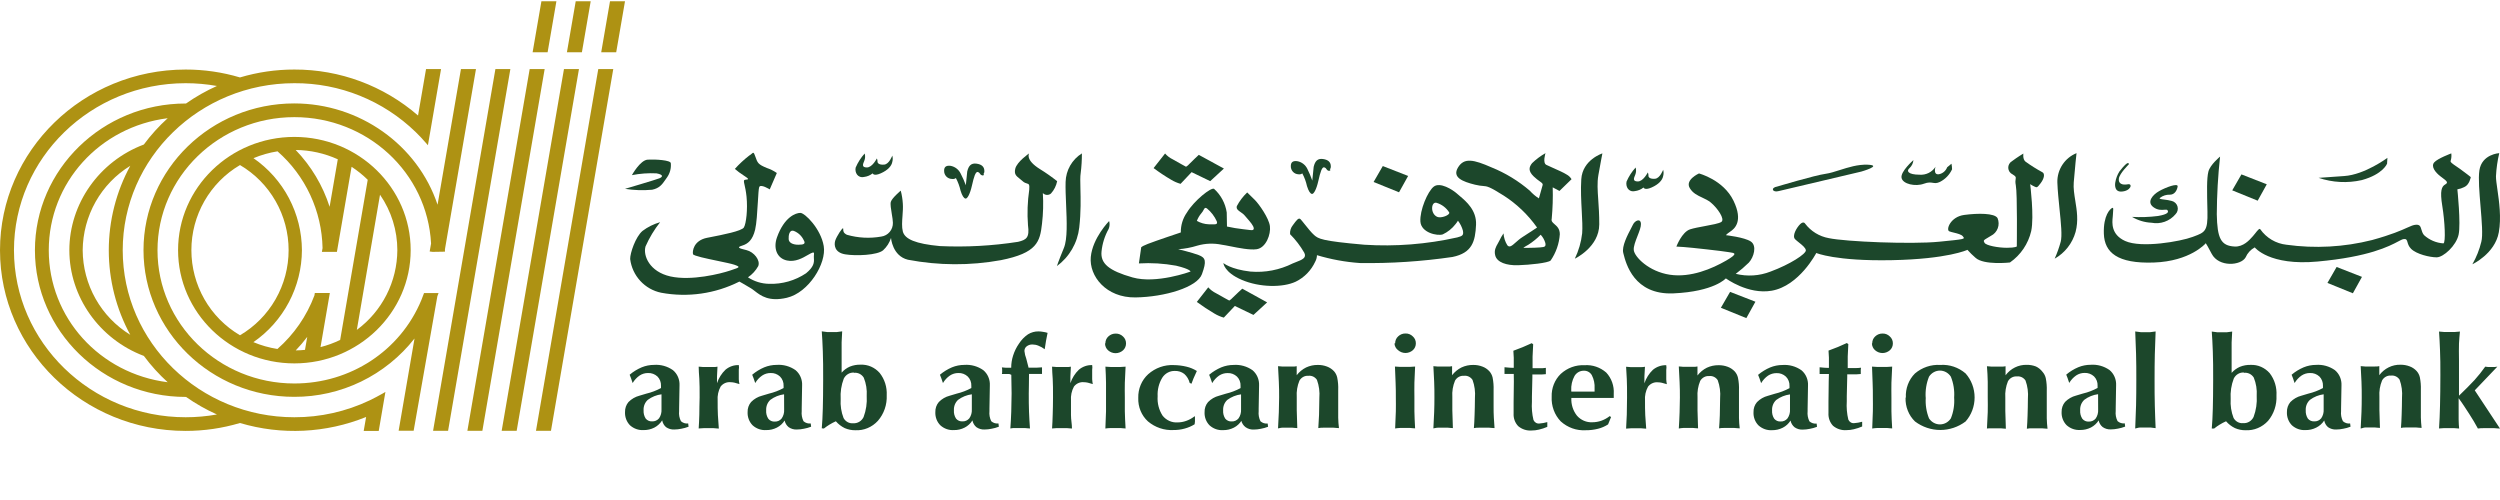
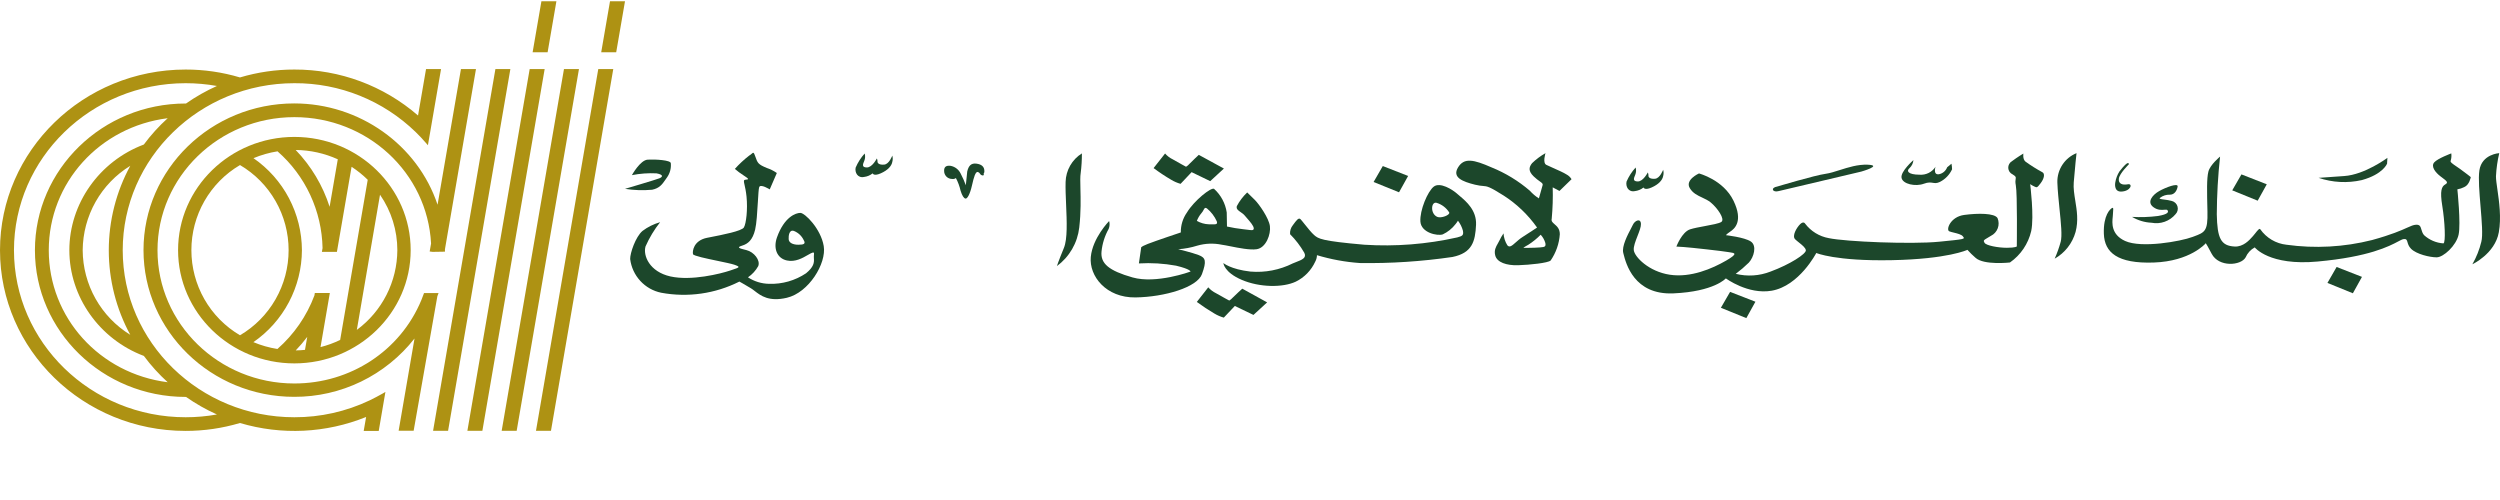
<svg xmlns="http://www.w3.org/2000/svg" width="240" height="48" viewBox="0 0 240 48" fill="none">
  <path fill-rule="evenodd" clip-rule="evenodd" d="M74.591 22.784C75.292 20.821 76.398 20.437 76.832 20.437C77.271 20.437 78.802 21.963 79.079 23.624C79.356 25.285 77.643 28.092 75.54 28.586C73.819 28.991 73.037 28.387 72.459 27.941C72.331 27.841 72.212 27.75 72.096 27.679C71.457 27.291 70.98 27.031 70.98 27.031C68.66 28.201 66.024 28.576 63.472 28.102C62.702 27.944 62.001 27.547 61.467 26.966C60.933 26.386 60.593 25.652 60.496 24.867C60.482 24.305 61.016 22.731 61.679 22.17C62.187 21.787 62.761 21.502 63.372 21.33C62.808 22.043 62.337 22.825 61.97 23.658C61.717 24.531 62.347 26.086 64.355 26.537C66.363 26.988 69.182 26.278 70.078 25.976C70.152 25.951 70.221 25.928 70.285 25.906C71.001 25.668 71.115 25.63 70.498 25.414C70.24 25.324 69.604 25.192 68.915 25.048C67.813 24.819 66.574 24.561 66.53 24.401C66.458 24.142 66.563 23.087 67.889 22.827L68.083 22.79C69.4 22.533 71.205 22.181 71.414 21.834C71.633 21.469 71.791 20.101 71.667 18.873C71.615 18.362 71.534 18.004 71.478 17.757C71.399 17.409 71.37 17.281 71.543 17.256C71.576 17.25 71.609 17.247 71.639 17.243C71.871 17.216 71.953 17.206 71.362 16.823C71.075 16.641 70.803 16.437 70.546 16.214C70.964 15.75 71.422 15.324 71.915 14.942C72.027 14.88 72.106 14.81 72.167 14.756C72.319 14.622 72.358 14.587 72.511 15.029C72.726 15.648 72.778 15.782 73.622 16.128C73.961 16.242 74.282 16.403 74.576 16.608L73.894 18.182C73.894 18.182 73.007 17.62 72.883 17.966C72.83 18.114 72.795 18.702 72.754 19.404C72.698 20.341 72.631 21.482 72.492 22.05C72.249 23.043 71.81 23.408 71.242 23.581C70.675 23.754 70.956 23.84 71.667 24.013C72.377 24.186 73.016 24.982 72.792 25.544C72.552 25.977 72.214 26.346 71.805 26.623C72.409 27.02 73.112 27.236 73.832 27.247C75.091 27.291 76.332 26.937 77.381 26.235C78.106 25.635 78.173 25.232 78.134 24.795C78.123 24.668 78.132 24.556 78.139 24.467C78.156 24.25 78.163 24.166 77.848 24.315C77.762 24.356 77.659 24.416 77.543 24.483C77.062 24.763 76.343 25.18 75.544 25.006C74.552 24.79 74.228 23.797 74.591 22.784ZM75.711 22.957C75.731 23.302 76.107 23.494 76.641 23.494C77.171 23.494 77.371 23.408 77.152 23.043C76.964 22.651 76.638 22.343 76.236 22.179C75.769 21.997 75.692 22.611 75.711 22.957Z" fill="#1C472B" />
  <path d="M199.08 17.505C199.19 16.104 199.347 14.702 199.347 14.702C198.793 14.925 198.32 15.313 197.991 15.814C197.662 16.315 197.492 16.905 197.506 17.505C197.535 18.315 197.628 19.217 197.715 20.071C197.854 21.424 197.98 22.657 197.826 23.216C197.675 23.769 197.482 24.31 197.248 24.833C198.229 24.279 198.951 23.355 199.256 22.266C199.539 21.196 199.379 20.203 199.229 19.276C199.129 18.657 199.034 18.067 199.08 17.505Z" fill="#1C472B" />
  <path d="M114.394 16.526L113.335 17.649C113.02 17.56 112.719 17.429 112.438 17.26C111.853 16.918 111.288 16.543 110.745 16.137L111.847 14.736C112.052 14.972 112.304 15.163 112.586 15.297C113.182 15.643 113.86 16.008 113.86 16.008C113.985 15.935 114.096 15.841 114.189 15.729C114.389 15.513 115.085 14.866 115.085 14.866L117.494 16.18L116.182 17.39L114.394 16.526Z" fill="#1C472B" />
  <path d="M91.394 17.179C91.459 17.191 91.525 17.189 91.589 17.175C91.653 17.16 91.713 17.132 91.766 17.092C91.969 17.475 92.12 17.884 92.215 18.306C92.362 18.786 92.529 19.041 92.692 19.065C92.854 19.089 93.111 18.676 93.307 17.812C93.502 16.948 93.65 16.478 93.865 16.507C93.91 16.519 93.952 16.54 93.989 16.569C94.026 16.598 94.057 16.634 94.08 16.675C94.102 16.716 94.133 16.752 94.17 16.781C94.207 16.809 94.249 16.831 94.294 16.843C94.406 16.843 94.458 16.819 94.452 16.771V16.723H94.399C94.471 16.637 94.507 16.527 94.499 16.416C94.499 16.012 94.242 15.777 93.741 15.71C93.24 15.643 92.987 15.897 92.854 16.464C92.854 16.497 92.811 16.944 92.72 17.783C92.579 17.396 92.412 17.019 92.219 16.655C92.128 16.467 91.994 16.302 91.829 16.175C91.663 16.047 91.47 15.961 91.265 15.921C90.836 15.864 90.626 16.017 90.636 16.401C90.634 16.503 90.652 16.603 90.689 16.698C90.727 16.792 90.782 16.878 90.853 16.95C90.924 17.023 91.008 17.08 91.101 17.119C91.194 17.159 91.293 17.179 91.394 17.179Z" fill="#1C472B" />
  <path d="M217.61 17.692L215.178 16.742L214.295 18.273L216.737 19.266L217.61 17.692Z" fill="#1C472B" />
  <path d="M63.305 17.116C62.995 17.246 60 18.129 60 18.129C60.861 18.264 61.736 18.293 62.604 18.215C63.313 18.069 63.574 17.691 63.871 17.263C63.923 17.186 63.977 17.108 64.035 17.03C64.314 16.636 64.443 16.154 64.398 15.672C64.398 15.369 62.9 15.283 62.18 15.326C61.459 15.369 60.663 16.814 60.663 16.814C61.439 16.661 62.23 16.603 63.019 16.641C63.73 16.771 63.62 16.987 63.305 17.116Z" fill="#1C472B" />
  <path d="M204.265 17.692C204.78 17.591 204.57 18.369 203.616 18.393C202.886 18.393 203.067 17.515 203.067 17.515C203.128 17.141 203.262 16.783 203.463 16.464C204.436 15.206 204.365 15.782 204.365 15.782C204.365 15.782 203.482 16.641 203.411 17.14C203.339 17.639 203.749 17.793 204.265 17.692Z" fill="#1C472B" />
  <path d="M226.735 17.289C228.776 16.727 229.158 15.715 229.158 15.715L229.191 15.153C229.191 15.153 227.021 16.771 225.041 16.9C223.062 17.03 222.585 17.073 222.585 17.073C223.923 17.526 225.358 17.601 226.735 17.289Z" fill="#1C472B" />
  <path d="M178.68 16.473L170.772 18.34C170.152 18.522 169.942 18.014 170.614 17.908C170.614 17.908 174.211 16.828 175.265 16.684C175.659 16.631 176.113 16.486 176.604 16.33C177.429 16.068 178.36 15.772 179.295 15.811C180.788 15.873 178.68 16.473 178.68 16.473Z" fill="#1C472B" />
-   <path d="M124.649 16.732C124.713 16.744 124.78 16.743 124.844 16.728C124.908 16.713 124.968 16.685 125.021 16.646C125.226 17.027 125.377 17.436 125.469 17.86C125.617 18.34 125.784 18.594 125.946 18.618C126.108 18.642 126.366 18.23 126.561 17.366C126.757 16.502 126.905 16.027 127.119 16.06C127.165 16.072 127.207 16.093 127.244 16.121C127.281 16.15 127.312 16.187 127.334 16.228C127.357 16.27 127.387 16.305 127.424 16.334C127.461 16.363 127.503 16.384 127.549 16.396C127.658 16.396 127.711 16.396 127.711 16.324V16.276H127.658C127.731 16.19 127.767 16.078 127.758 15.964C127.758 15.566 127.501 15.331 127 15.264C126.499 15.197 126.246 15.451 126.113 16.017C126.113 16.046 126.07 16.497 125.979 17.337C125.845 16.95 125.685 16.571 125.502 16.204C125.411 16.017 125.277 15.853 125.111 15.726C124.946 15.599 124.753 15.513 124.548 15.475C124.119 15.413 123.914 15.571 123.919 15.955C123.915 16.155 123.989 16.348 124.126 16.494C124.262 16.639 124.45 16.725 124.649 16.732Z" fill="#1C472B" />
  <path d="M185.55 17.55C185.342 17.517 185.112 17.481 184.699 17.635C183.888 17.937 182.667 17.678 182.548 17.073C182.429 16.468 183.688 15.369 183.688 15.369C183.664 15.656 183.537 15.924 183.33 16.123C182.982 16.401 183.154 16.771 184.284 16.771C184.582 16.794 184.88 16.736 185.148 16.604C185.415 16.471 185.643 16.268 185.806 16.017C185.806 16.017 185.553 16.814 186.14 16.727C186.316 16.692 186.481 16.613 186.619 16.496C186.756 16.38 186.862 16.23 186.927 16.06L187.342 15.715C187.377 15.892 187.396 16.072 187.399 16.252C187.158 16.776 186.748 17.202 186.235 17.462C185.931 17.61 185.75 17.582 185.55 17.55Z" fill="#1C472B" />
  <path d="M156.954 18.345C157.256 18.309 157.541 18.189 157.779 17.999C157.779 17.999 157.865 18.302 158.552 17.999C159.239 17.697 159.596 17.289 159.663 16.9C159.717 16.702 159.717 16.494 159.663 16.296C159.663 16.296 159.363 17.116 158.89 17.16C158.418 17.203 158.237 17.03 158.251 16.857C158.259 16.753 158.238 16.648 158.189 16.555C158.189 16.555 157.755 17.419 157.235 17.419C156.715 17.419 156.839 17.116 156.987 16.771C157.075 16.55 157.086 16.307 157.021 16.08C156.657 16.479 156.362 16.936 156.148 17.433C156.048 17.913 156.329 18.474 156.954 18.345Z" fill="#1C472B" />
  <path d="M132.748 15.941L135.18 16.891L134.307 18.46L131.865 17.471L132.748 15.941Z" fill="#1C472B" />
  <path d="M208.848 20.567C208.943 20.473 209.01 20.355 209.045 20.225C209.079 20.096 209.079 19.96 209.044 19.831C209.009 19.701 208.941 19.584 208.846 19.49C208.751 19.396 208.634 19.328 208.505 19.295C208.269 19.223 207.994 19.189 207.77 19.16C207.455 19.121 207.238 19.094 207.36 18.993C207.633 18.782 207.971 18.675 208.314 18.69C208.748 18.69 208.987 18.302 209.053 17.913C209.12 17.524 207.89 17.999 207.279 18.345C206.669 18.69 206.058 19.381 206.712 19.876C207.125 20.189 207.509 20.157 207.768 20.136C207.918 20.124 208.027 20.115 208.076 20.178C208.209 20.351 208.152 20.567 207.169 20.735C206.342 20.84 205.507 20.869 204.675 20.821C205.245 21.16 205.888 21.353 206.549 21.383C206.97 21.464 207.405 21.432 207.809 21.288C208.213 21.145 208.572 20.896 208.848 20.567Z" fill="#1C472B" />
  <path d="M83.777 16.641C83.539 16.831 83.254 16.951 82.952 16.987C82.332 17.116 82.046 16.555 82.141 16.094C82.353 15.596 82.646 15.137 83.009 14.736C83.075 14.964 83.063 15.207 82.976 15.427C82.828 15.773 82.704 16.075 83.224 16.075C83.744 16.075 84.178 15.211 84.178 15.211C84.226 15.304 84.248 15.409 84.24 15.513C84.24 15.672 84.411 15.845 84.888 15.801C85.365 15.758 85.661 14.937 85.661 14.937C85.715 15.135 85.715 15.344 85.661 15.542C85.594 15.931 85.237 16.339 84.55 16.641C83.863 16.944 83.777 16.641 83.777 16.641Z" fill="#1C472B" />
  <path d="M196.07 16.536C195.507 16.23 194.964 15.888 194.444 15.513C194.158 15.278 194.244 14.741 194.244 14.741C194.244 14.741 193.662 15.086 193.156 15.47C193.041 15.534 192.946 15.629 192.882 15.745C192.817 15.86 192.786 15.992 192.792 16.124C192.798 16.256 192.841 16.384 192.915 16.493C192.99 16.602 193.093 16.689 193.213 16.742C193.541 16.947 193.532 17 193.504 17.175C193.484 17.295 193.454 17.473 193.519 17.798C193.676 18.594 193.614 23.658 193.614 23.658C193.614 23.658 193.495 23.787 192.66 23.787C191.825 23.787 190.661 23.571 190.514 23.307C190.387 23.082 190.407 23.07 190.859 22.802C190.936 22.756 191.025 22.703 191.129 22.64C191.432 22.492 191.666 22.233 191.784 21.916C191.903 21.599 191.895 21.248 191.763 20.936C191.477 20.456 189.903 20.456 188.563 20.634C187.222 20.812 186.793 22.074 187.132 22.208C187.243 22.252 187.401 22.291 187.569 22.332C187.913 22.416 188.303 22.511 188.434 22.688L188.442 22.698L188.448 22.707L188.462 22.725C188.637 22.952 188.643 22.96 186.145 23.206C183.516 23.466 177.182 23.206 175.565 22.861C174.657 22.699 173.843 22.198 173.285 21.46C173.285 21.46 173.138 21.2 172.808 21.527C172.479 21.853 172.012 22.645 172.331 22.966C172.433 23.068 172.568 23.177 172.708 23.288C173.011 23.53 173.332 23.786 173.362 24.022C173.405 24.368 171.84 25.381 169.97 26.072C168.906 26.488 167.74 26.563 166.632 26.288C167.075 25.957 167.496 25.596 167.891 25.208C168.368 24.689 168.687 23.59 168.077 23.183C167.466 22.774 165.692 22.578 165.692 22.578C165.692 22.578 165.721 22.491 166.107 22.232C166.493 21.973 167.39 21.272 166.412 19.262C165.434 17.251 163.102 16.651 163.102 16.651C163.102 16.651 161.747 17.256 162.215 18.052C162.504 18.544 162.961 18.758 163.419 18.971C163.702 19.104 163.985 19.236 164.228 19.434C164.862 19.953 165.63 21.047 165.248 21.306C165.033 21.452 164.358 21.577 163.669 21.704C163.136 21.803 162.594 21.903 162.248 22.016C161.457 22.275 160.932 23.672 160.932 23.672L161.638 23.715C162.301 23.758 165.387 24.104 165.888 24.195C165.952 24.207 166.019 24.216 166.083 24.225C166.526 24.288 166.884 24.338 165.711 25.016C164.366 25.793 162.315 26.676 160.302 26.374C158.289 26.072 156.925 24.67 156.844 24.022C156.801 23.677 157.005 23.156 157.202 22.653C157.375 22.211 157.542 21.783 157.531 21.503C157.507 20.903 156.935 21.176 156.754 21.584C156.719 21.662 156.657 21.779 156.581 21.924C156.256 22.541 155.671 23.652 155.833 24.282L155.839 24.304L155.854 24.365C156.082 25.269 156.853 28.331 160.65 28.164C164.576 27.991 165.682 26.724 165.682 26.724C165.682 26.724 167.805 28.298 170.071 27.91C172.727 27.454 174.363 24.286 174.363 24.286C174.363 24.286 176.19 25.083 181.604 24.977C187.017 24.872 188.873 23.984 188.873 23.984C189.115 24.256 189.374 24.511 189.65 24.747C190.447 25.481 192.956 25.198 192.956 25.198C193.985 24.481 194.712 23.406 194.997 22.179C195.293 20.788 194.897 17.678 194.897 17.678C195.018 17.761 195.145 17.833 195.279 17.894L195.299 17.904C195.546 18.024 195.56 18.031 195.899 17.591C196.247 17.14 196.328 16.665 196.07 16.536Z" fill="#1C472B" />
  <path d="M167.648 30.54L165.205 29.546L166.088 28.02L168.52 28.965L167.648 30.54Z" fill="#1C472B" />
  <path d="M239.613 16.924C239.65 16.175 239.755 15.432 239.928 14.702C239.928 14.702 238.254 14.789 238.02 16.363C237.906 17.127 238.021 18.49 238.133 19.824C238.252 21.239 238.368 22.621 238.206 23.216C238.023 23.972 237.734 24.697 237.347 25.371C237.347 25.371 239.513 24.358 239.885 22.309C240.14 20.906 239.916 19.345 239.751 18.195C239.675 17.666 239.611 17.224 239.613 16.924Z" fill="#1C472B" />
-   <path d="M151.803 17.207C151.922 15.331 153.83 14.726 153.83 14.726C153.83 14.726 153.658 15.59 153.443 16.819C153.319 17.532 153.369 18.269 153.433 19.19C153.479 19.855 153.531 20.617 153.529 21.536C153.524 23.73 151.183 24.833 151.183 24.833C151.553 24.067 151.792 23.242 151.888 22.395C151.932 21.829 151.892 21.081 151.848 20.255C151.796 19.29 151.738 18.218 151.803 17.207Z" fill="#1C472B" />
  <path d="M235.268 15.417C235.336 15.194 235.355 14.958 235.325 14.726C235.325 14.726 234.018 15.206 233.684 15.59C233.35 15.974 233.78 16.55 234.309 16.948C234.349 16.978 234.387 17.007 234.424 17.034C234.874 17.371 235.074 17.52 234.748 17.702C234.395 17.898 234.218 18.302 234.462 19.789C234.705 21.277 234.8 23.278 234.571 23.365C233.876 23.32 233.217 23.039 232.702 22.568C232.556 22.385 232.499 22.191 232.45 22.023C232.371 21.753 232.312 21.551 231.929 21.575C231.682 21.59 231.462 21.689 231.089 21.857C230.525 22.111 229.611 22.523 227.722 23.043C225.035 23.723 222.243 23.876 219.499 23.494C218.999 23.44 218.516 23.279 218.083 23.023C217.65 22.766 217.276 22.42 216.985 22.007C216.91 21.882 216.707 22.141 216.51 22.392C216.434 22.488 216.36 22.583 216.294 22.654C216.273 22.677 216.25 22.703 216.224 22.732C215.947 23.044 215.358 23.707 214.534 23.667C213.193 23.605 212.855 22.87 212.812 20.567C212.821 18.718 212.926 16.871 213.127 15.033C213.127 15.033 212.173 15.811 212.006 16.473C211.839 17.136 211.868 18.35 211.915 20.312C211.961 22.195 211.66 22.308 210.621 22.695L210.53 22.729L210.484 22.746C209.335 23.178 205.576 23.845 204.012 23.134C202.646 22.514 202.763 21.382 202.822 20.821C202.83 20.739 202.837 20.669 202.838 20.615C202.841 20.496 202.85 20.386 202.858 20.292C202.878 20.047 202.889 19.905 202.762 19.967C202.586 20.053 201.908 20.653 201.97 22.443C202.032 24.233 203.263 25.323 206.764 25.203C210.265 25.083 211.739 23.37 211.739 23.37C211.739 23.37 211.629 23.048 212.321 24.363C213.012 25.678 215.13 25.505 215.578 24.709C215.755 24.298 216.064 23.96 216.456 23.749C216.456 23.749 217.844 25.539 222.494 25.107C227.439 24.656 229.374 23.632 230.232 23.177C230.462 23.056 230.614 22.975 230.727 22.957C231.023 22.909 231.06 23.039 231.12 23.253C231.169 23.425 231.234 23.652 231.461 23.883C231.972 24.401 233.264 24.704 233.918 24.704C234.571 24.704 235.797 23.581 236.026 22.525C236.255 21.469 235.907 18.177 235.907 18.177C236.136 18.139 236.358 18.066 236.565 17.961C237.075 17.745 237.195 17.001 237.195 17.001C237.195 17.001 236.718 16.612 236.174 16.224C236.049 16.134 235.928 16.053 235.817 15.978C235.444 15.726 235.183 15.55 235.268 15.417Z" fill="#1C472B" />
  <path d="M225.876 28.154L223.434 27.161L224.316 25.63L226.749 26.58L225.876 28.154Z" fill="#1C472B" />
  <path d="M102.298 17.462C102.279 18.094 102.312 18.859 102.346 19.646C102.415 21.249 102.487 22.944 102.136 23.797C101.611 25.069 101.463 25.544 101.463 25.544C102.056 25.108 102.553 24.554 102.923 23.915C103.292 23.277 103.526 22.568 103.609 21.834C103.777 20.349 103.745 19.077 103.721 18.113C103.705 17.456 103.692 16.943 103.748 16.603C103.827 15.98 103.865 15.354 103.862 14.726C103.396 15.016 103.01 15.418 102.736 15.895C102.463 16.373 102.313 16.911 102.298 17.462Z" fill="#1C472B" />
-   <path d="M98.797 14.726C98.797 14.726 98.382 15.331 99.841 16.238C100.412 16.59 100.962 16.977 101.487 17.395C101.399 17.834 101.195 18.242 100.895 18.575C100.785 18.671 100.641 18.719 100.496 18.711C100.35 18.703 100.213 18.639 100.113 18.532C100.175 19.516 100.148 20.504 100.032 21.483C99.837 23.211 99.565 24.286 96.078 24.977C93.127 25.511 90.104 25.496 87.159 24.934C85.661 24.569 85.537 22.842 85.537 22.842C85.393 23.297 85.131 23.706 84.779 24.027C84.221 24.502 82.174 24.589 81.135 24.416C80.095 24.243 80.061 23.49 80.181 23.101C80.3 22.712 80.91 21.762 80.944 21.935C80.951 21.97 80.952 22.008 80.953 22.047C80.957 22.197 80.961 22.368 81.302 22.539C82.373 22.847 83.5 22.906 84.597 22.712C84.915 22.669 85.205 22.51 85.412 22.264C85.619 22.019 85.728 21.705 85.718 21.383C85.718 21.179 85.666 20.866 85.613 20.542C85.536 20.081 85.456 19.599 85.518 19.381C85.623 19.012 86.472 18.302 86.472 18.302C86.579 18.712 86.646 19.131 86.672 19.554C86.698 19.933 86.669 20.335 86.64 20.728C86.6 21.271 86.561 21.797 86.672 22.223C86.863 22.957 87.893 23.408 90.23 23.624C92.739 23.739 95.252 23.602 97.733 23.216C98.525 23.024 98.854 22.827 98.687 21.618C98.601 20.484 98.641 19.345 98.806 18.22C98.852 17.69 98.769 17.667 98.584 17.613C98.476 17.581 98.332 17.54 98.158 17.38C98.058 17.289 97.962 17.213 97.875 17.144C97.55 16.886 97.342 16.721 97.466 16.195C97.624 15.528 98.797 14.726 98.797 14.726Z" fill="#1C472B" />
  <path fill-rule="evenodd" clip-rule="evenodd" d="M150.868 17.203C150.753 17.011 150.588 16.855 150.391 16.752C150.137 16.583 149.551 16.324 149.069 16.11C148.808 15.995 148.577 15.893 148.445 15.825C148.068 15.633 148.368 14.702 148.368 14.702C147.9 14.966 147.468 15.289 147.081 15.662C146.771 16.051 146.699 16.416 147.233 16.934C147.459 17.153 147.658 17.295 147.808 17.403C148.013 17.549 148.127 17.63 148.097 17.755C148.044 17.971 147.734 19.046 147.734 19.046C147.412 18.843 147.12 18.596 146.866 18.311C145.769 17.368 144.527 16.611 143.189 16.07C141.471 15.317 140.56 15.11 139.974 16.07C139.387 17.03 140.384 17.428 141.605 17.731C141.973 17.822 142.188 17.838 142.363 17.852C142.77 17.883 142.966 17.898 144.371 18.786C145.618 19.591 146.699 20.629 147.558 21.843C147.558 21.843 146.918 22.275 146.17 22.75C145.909 22.916 145.692 23.109 145.505 23.275C145.155 23.587 144.914 23.801 144.705 23.547C144.491 23.203 144.365 22.81 144.338 22.405C144.186 22.623 144.054 22.855 143.942 23.096C143.897 23.191 143.844 23.283 143.791 23.375C143.603 23.702 143.412 24.034 143.546 24.536C143.718 25.179 144.61 25.496 145.736 25.462C146.861 25.428 148.597 25.246 148.86 25.011C149.375 24.265 149.68 23.393 149.742 22.487C149.742 21.959 149.466 21.722 149.24 21.527C149.054 21.367 148.902 21.237 148.965 20.999C149.058 19.997 149.09 18.991 149.06 17.985L149.709 18.331L150.868 17.203ZM147.806 23.754C147.381 23.797 146.246 23.797 146.246 23.797C146.246 23.797 146.246 23.754 146.723 23.494C147.151 23.219 147.548 22.897 147.906 22.535C148.116 22.761 148.269 23.034 148.354 23.331C148.424 23.696 148.266 23.711 147.909 23.744C147.876 23.747 147.842 23.75 147.806 23.754Z" fill="#1C472B" />
  <path fill-rule="evenodd" clip-rule="evenodd" d="M115.076 24.488C115.753 24.747 115.839 25.069 115.386 26.321C114.933 27.574 111.832 28.51 109.009 28.553C106.185 28.596 104.544 26.503 104.716 24.67C104.888 22.837 106.476 21.22 106.476 21.22C106.549 21.468 106.533 21.734 106.433 21.973C106.056 22.643 105.822 23.385 105.746 24.152C105.637 25.294 106.443 25.985 108.723 26.633C111.003 27.281 114.289 26.072 114.289 26.072C114.289 26.072 114.327 25.846 112.901 25.505C111.724 25.291 110.527 25.218 109.333 25.289L109.548 23.802C109.548 23.802 109.419 23.715 110.196 23.413C110.974 23.11 113.359 22.314 113.359 22.314C113.346 21.627 113.553 20.953 113.95 20.394C114.642 19.252 116.273 17.956 116.55 18.129C117.204 18.719 117.634 19.52 117.766 20.394C117.79 21.364 117.79 21.747 117.79 21.747C118.31 21.862 118.835 21.948 119.364 22.007C119.525 22.018 119.673 22.04 119.803 22.059C120.15 22.109 120.368 22.14 120.361 21.92C120.353 21.679 120.008 21.285 119.707 20.94C119.631 20.853 119.557 20.769 119.493 20.692C119.376 20.552 119.23 20.452 119.096 20.36C118.861 20.199 118.664 20.064 118.734 19.789C118.993 19.299 119.33 18.855 119.731 18.474C119.731 18.474 120.094 18.82 120.48 19.209C120.866 19.598 121.806 20.922 121.911 21.704C122.016 22.487 121.539 23.797 120.633 23.926C119.989 24.018 118.925 23.806 118.115 23.643C117.783 23.577 117.494 23.52 117.294 23.494C116.514 23.332 115.708 23.361 114.942 23.581C114.346 23.768 113.729 23.884 113.106 23.926C113.106 23.926 114.399 24.229 115.076 24.488ZM115.539 20.161C115.488 20.255 115.426 20.371 115.324 20.48C115.142 20.696 114.999 20.941 114.899 21.205C115.244 21.402 115.629 21.514 116.025 21.532C116.123 21.532 116.214 21.534 116.296 21.536C116.705 21.546 116.915 21.552 116.812 21.248C116.595 20.764 116.268 20.336 115.858 20.001C115.682 19.894 115.628 19.995 115.539 20.161Z" fill="#1C472B" />
  <path d="M118.338 28.577C118.243 28.685 118.132 28.779 118.009 28.855C118.009 28.855 117.332 28.49 116.731 28.145C116.45 28.008 116.199 27.817 115.992 27.583L114.895 28.985C115.438 29.388 116.003 29.762 116.588 30.103C116.868 30.271 117.17 30.402 117.485 30.492L118.543 29.373L120.332 30.233L121.644 29.028L119.259 27.713C119.259 27.713 118.539 28.361 118.338 28.577Z" fill="#1C472B" />
  <path fill-rule="evenodd" clip-rule="evenodd" d="M137.646 17.913C138.238 17.462 139.416 18.167 139.94 18.647C140.002 18.702 140.074 18.763 140.153 18.83C140.755 19.338 141.768 20.193 141.7 21.584C141.624 23.159 141.343 24.282 139.435 24.67C136.49 25.101 133.515 25.296 130.539 25.251C129.145 25.153 127.767 24.9 126.428 24.497C126.424 24.716 126.366 24.93 126.261 25.121C125.876 25.959 125.216 26.637 124.391 27.041C123.151 27.622 120.923 27.602 119.211 26.868C117.499 26.134 117.442 25.251 117.442 25.251C117.442 25.251 118.138 25.856 120.046 26.072C121.447 26.189 122.852 25.916 124.11 25.285C124.208 25.244 124.306 25.206 124.399 25.169C125.002 24.935 125.456 24.758 125.216 24.272C124.84 23.618 124.379 23.016 123.847 22.482C123.82 22.17 123.916 21.859 124.114 21.618L124.12 21.61C124.46 21.145 124.664 20.865 124.844 21.037C124.911 21.101 125.051 21.277 125.222 21.492C125.517 21.863 125.904 22.349 126.161 22.568L126.165 22.572C126.568 22.915 126.821 23.131 130.983 23.494C133.969 23.684 136.967 23.448 139.888 22.794L139.925 22.783C140.356 22.662 140.529 22.613 140.441 22.146C140.345 21.798 140.183 21.472 139.964 21.186C139.896 21.3 139.82 21.41 139.735 21.512C139.409 21.936 138.987 22.275 138.505 22.501C137.985 22.674 136.43 22.347 136.358 21.272C136.287 20.197 137.055 18.364 137.646 17.913ZM137.904 19.468C137.374 19.338 137.288 20.524 137.98 20.821C138.333 20.98 139.225 20.648 139.125 20.394C138.843 19.947 138.409 19.618 137.904 19.468Z" fill="#1C472B" />
-   <path d="M234.147 41.133C234.19 40.502 234.223 39.766 234.242 38.925C234.261 38.084 234.276 37.117 234.276 36.026C234.276 35.109 234.276 34.313 234.242 33.647C234.209 32.981 234.195 32.375 234.147 31.829L234.625 31.87H235.676L236.154 31.829C236.115 32.18 236.087 32.566 236.063 32.986C236.039 33.407 236.063 33.947 236.063 34.614V37.988C236.639 37.434 237.136 36.934 237.554 36.486C237.92 36.079 238.263 35.649 238.581 35.199C238.676 35.217 238.771 35.228 238.868 35.234C238.966 35.234 239.071 35.234 239.183 35.234C239.283 35.24 239.384 35.24 239.484 35.234C239.572 35.229 239.66 35.217 239.747 35.199L237.577 37.473L240 41.143C239.809 41.143 239.627 41.108 239.451 41.103C239.274 41.098 239.111 41.103 238.944 41.103C238.777 41.103 238.619 41.103 238.442 41.103C238.266 41.103 238.079 41.103 237.878 41.138C237.63 40.677 237.353 40.206 237.042 39.731C236.732 39.255 236.402 38.729 236.029 38.229V38.855C236.029 39.442 236.029 39.913 236.029 40.267C236.029 40.622 236.058 40.913 236.077 41.138C235.905 41.138 235.733 41.103 235.571 41.098C235.408 41.093 235.255 41.098 235.093 41.098C234.93 41.098 234.797 41.098 234.639 41.098L234.147 41.133ZM63.566 40.357C63.38 40.652 63.123 40.89 62.821 41.048C62.498 41.212 62.143 41.294 61.784 41.288C61.309 41.317 60.841 41.152 60.479 40.827C60.319 40.664 60.194 40.467 60.112 40.25C60.029 40.032 59.992 39.799 60.002 39.566C59.99 39.209 60.11 38.861 60.336 38.594C60.628 38.299 60.989 38.09 61.382 37.988L62.051 37.788C62.539 37.673 63.011 37.493 63.456 37.252V37.042C63.463 36.876 63.437 36.71 63.379 36.556C63.32 36.401 63.231 36.261 63.117 36.146C62.867 35.915 62.542 35.795 62.209 35.81C61.923 35.808 61.643 35.891 61.401 36.051C61.132 36.238 60.903 36.484 60.733 36.772L60.575 36.301L60.446 35.975C60.795 35.679 61.185 35.44 61.602 35.264C61.98 35.109 62.382 35.029 62.787 35.029C63.427 34.982 64.064 35.158 64.598 35.53C64.809 35.704 64.977 35.928 65.087 36.184C65.198 36.441 65.248 36.721 65.234 37.002L65.195 39.225V39.465C65.158 39.801 65.22 40.14 65.372 40.437C65.467 40.521 65.578 40.584 65.697 40.621C65.816 40.658 65.942 40.669 66.065 40.652L66.103 40.963C65.879 41.05 65.647 41.116 65.41 41.158C65.184 41.206 64.953 41.231 64.722 41.233C64.447 41.245 64.174 41.167 63.943 41.008C63.749 40.844 63.617 40.613 63.571 40.357H63.566ZM63.504 37.853C63.031 37.913 62.579 38.095 62.19 38.384C62.053 38.507 61.946 38.661 61.875 38.835C61.805 39.009 61.773 39.197 61.784 39.385C61.766 39.669 61.838 39.95 61.989 40.187C62.065 40.277 62.159 40.348 62.265 40.394C62.371 40.44 62.486 40.46 62.601 40.452C62.726 40.459 62.852 40.436 62.968 40.385C63.084 40.334 63.187 40.256 63.27 40.157C63.441 39.908 63.523 39.605 63.504 39.3V37.853ZM67.073 41.133C67.102 40.727 67.121 40.277 67.135 39.786C67.15 39.295 67.135 38.749 67.164 38.159C67.164 37.417 67.164 36.822 67.135 36.376C67.107 35.93 67.073 35.535 67.073 35.199C67.207 35.199 67.35 35.229 67.503 35.234C67.656 35.239 67.814 35.234 67.981 35.234C68.148 35.234 68.311 35.234 68.459 35.234C68.607 35.234 68.75 35.234 68.879 35.199L68.832 36.151C68.832 36.401 68.832 36.611 68.832 36.787C68.997 36.29 69.278 35.844 69.649 35.49C70.01 35.189 70.463 35.032 70.924 35.049C70.951 35.196 70.951 35.347 70.924 35.495C70.924 35.645 70.924 35.795 70.924 35.945C70.924 36.096 70.924 36.251 70.924 36.411C70.924 36.571 70.958 36.717 70.987 36.872C70.829 36.818 70.67 36.773 70.509 36.736C70.386 36.708 70.261 36.693 70.136 36.691C69.956 36.672 69.775 36.7 69.608 36.773C69.441 36.845 69.294 36.96 69.18 37.107C68.958 37.516 68.858 37.985 68.894 38.454C68.894 38.955 68.894 39.395 68.918 39.846C68.941 40.297 68.97 40.732 69.008 41.143C68.832 41.143 68.664 41.108 68.502 41.103C68.339 41.098 68.186 41.103 68.024 41.103C67.862 41.103 67.723 41.103 67.546 41.103L67.073 41.133ZM75.33 40.357C75.147 40.654 74.889 40.893 74.584 41.048C74.263 41.212 73.91 41.295 73.552 41.288C73.077 41.319 72.609 41.154 72.248 40.827C72.088 40.664 71.963 40.467 71.88 40.25C71.798 40.032 71.76 39.799 71.77 39.566C71.757 39.209 71.877 38.86 72.105 38.594C72.395 38.297 72.757 38.088 73.151 37.988L73.82 37.788C74.308 37.672 74.78 37.492 75.225 37.252V37.042C75.232 36.875 75.206 36.709 75.146 36.554C75.087 36.4 74.996 36.26 74.881 36.146C74.633 35.915 74.309 35.794 73.978 35.81C73.692 35.807 73.412 35.891 73.17 36.051C72.899 36.236 72.671 36.483 72.501 36.772L72.339 36.301L72.21 35.975C72.56 35.68 72.949 35.441 73.366 35.264C73.745 35.109 74.149 35.029 74.556 35.029C75.196 34.982 75.832 35.158 76.367 35.53C76.578 35.704 76.745 35.928 76.856 36.184C76.967 36.441 77.017 36.721 77.002 37.002L76.964 39.225V39.465C76.929 39.8 76.989 40.138 77.136 40.437C77.231 40.521 77.342 40.583 77.461 40.62C77.58 40.657 77.705 40.668 77.829 40.652L77.867 40.963C77.643 41.051 77.411 41.117 77.174 41.158C76.948 41.207 76.717 41.232 76.486 41.233C76.212 41.245 75.941 41.167 75.712 41.008C75.512 40.846 75.373 40.616 75.32 40.357H75.33ZM75.272 37.853C74.798 37.914 74.345 38.096 73.954 38.384C73.819 38.508 73.713 38.663 73.643 38.836C73.573 39.01 73.543 39.197 73.552 39.385C73.529 39.676 73.603 39.967 73.763 40.206C73.838 40.297 73.932 40.369 74.038 40.415C74.145 40.461 74.26 40.48 74.374 40.472C74.499 40.479 74.624 40.456 74.739 40.405C74.854 40.354 74.957 40.276 75.038 40.176C75.211 39.929 75.296 39.626 75.277 39.32L75.272 37.853ZM81.991 35.77C81.79 35.755 81.589 35.802 81.413 35.906C81.237 36.009 81.094 36.164 81.001 36.351C80.763 36.974 80.662 37.645 80.705 38.314C80.664 38.934 80.758 39.556 80.982 40.131C81.073 40.298 81.208 40.434 81.371 40.523C81.534 40.612 81.717 40.65 81.9 40.632C82.104 40.647 82.308 40.599 82.486 40.494C82.664 40.389 82.809 40.232 82.903 40.041C83.145 39.397 83.248 38.704 83.204 38.013C83.244 37.412 83.148 36.81 82.922 36.256C82.822 36.094 82.681 35.965 82.515 35.883C82.349 35.8 82.164 35.769 81.981 35.79L81.991 35.77ZM78.89 41.118C78.937 40.577 78.971 39.941 78.99 39.215C79.009 38.489 79.023 37.568 79.023 36.466C79.023 35.365 79.023 34.463 78.99 33.717C78.957 32.971 78.937 32.35 78.89 31.809C79.105 31.845 79.291 31.865 79.439 31.88H80.314L80.849 31.809L80.796 32.861C80.796 33.176 80.796 33.477 80.796 33.772V35.775C81.015 35.523 81.284 35.325 81.585 35.194C81.914 35.062 82.264 34.999 82.617 35.009C82.958 34.994 83.299 35.056 83.615 35.193C83.931 35.33 84.215 35.537 84.447 35.8C84.922 36.398 85.165 37.161 85.125 37.938C85.145 38.387 85.081 38.836 84.935 39.259C84.789 39.682 84.564 40.07 84.275 40.402C83.998 40.704 83.662 40.941 83.29 41.097C82.918 41.252 82.519 41.323 82.12 41.303C81.767 41.309 81.418 41.239 81.092 41.098C80.77 40.941 80.481 40.718 80.242 40.442C80.03 40.536 79.824 40.645 79.625 40.767C79.441 40.879 79.264 41.002 79.095 41.138L78.89 41.118ZM93.353 40.357C93.17 40.654 92.912 40.893 92.608 41.048C92.287 41.212 91.933 41.295 91.576 41.288C91.1 41.319 90.632 41.154 90.271 40.827C90.11 40.665 89.984 40.468 89.902 40.251C89.82 40.033 89.783 39.8 89.793 39.566C89.78 39.209 89.9 38.86 90.128 38.594C90.418 38.297 90.78 38.088 91.174 37.988L91.843 37.788C92.331 37.672 92.803 37.492 93.248 37.252V37.042C93.256 36.875 93.229 36.709 93.169 36.554C93.11 36.4 93.02 36.26 92.904 36.146C92.656 35.915 92.332 35.794 92.001 35.81C91.715 35.807 91.435 35.891 91.193 36.051C90.922 36.236 90.694 36.483 90.524 36.772L90.362 36.301L90.233 35.975C90.583 35.68 90.973 35.441 91.389 35.264C91.768 35.109 92.172 35.029 92.579 35.029C93.219 34.982 93.856 35.158 94.39 35.53C94.601 35.704 94.769 35.928 94.879 36.184C94.99 36.441 95.04 36.721 95.025 37.002L94.987 39.225V39.465C94.952 39.8 95.012 40.138 95.159 40.437C95.254 40.521 95.365 40.583 95.484 40.62C95.603 40.657 95.729 40.668 95.852 40.652L95.89 40.963C95.666 41.051 95.434 41.117 95.198 41.158C94.971 41.207 94.741 41.232 94.509 41.233C94.235 41.245 93.964 41.167 93.735 41.008C93.538 40.845 93.403 40.614 93.353 40.357ZM93.296 37.853C92.821 37.914 92.368 38.096 91.977 38.384C91.842 38.508 91.736 38.663 91.666 38.836C91.597 39.01 91.566 39.197 91.576 39.385C91.555 39.669 91.628 39.952 91.781 40.187C91.856 40.277 91.949 40.348 92.055 40.394C92.16 40.44 92.274 40.46 92.388 40.452C92.514 40.46 92.639 40.438 92.755 40.386C92.871 40.335 92.975 40.256 93.057 40.157C93.23 39.909 93.314 39.606 93.296 39.3V37.853ZM98.767 35.294H99.555L100.033 35.264V35.9H98.786C98.786 36.777 98.762 37.373 98.762 37.758C98.762 38.379 98.762 38.975 98.786 39.536C98.81 40.096 98.838 40.627 98.877 41.133C98.705 41.133 98.537 41.098 98.399 41.093C98.26 41.088 98.093 41.093 97.95 41.093C97.806 41.093 97.644 41.093 97.472 41.093C97.3 41.093 97.152 41.093 96.994 41.133C97.032 40.622 97.061 40.086 97.08 39.526C97.08 38.965 97.114 38.379 97.114 37.768C97.114 37.388 97.104 36.792 97.085 35.98L96.894 35.905H96.182L96.206 35.755C96.21 35.702 96.21 35.648 96.206 35.595C96.21 35.543 96.21 35.491 96.206 35.44L96.182 35.269L96.526 35.3H97.075C97.075 34.899 97.138 34.502 97.262 34.123C97.39 33.72 97.577 33.34 97.816 32.996C98.045 32.638 98.341 32.331 98.686 32.095C98.992 31.906 99.343 31.809 99.698 31.814C99.84 31.816 99.98 31.829 100.119 31.855C100.271 31.875 100.421 31.909 100.568 31.955C100.516 32.195 100.468 32.455 100.42 32.706L100.291 33.527C100.106 33.385 99.904 33.271 99.689 33.187C99.508 33.111 99.315 33.072 99.12 33.071C98.918 33.062 98.719 33.125 98.556 33.252C98.489 33.303 98.435 33.371 98.398 33.45C98.361 33.528 98.344 33.615 98.346 33.702C98.373 33.955 98.432 34.203 98.523 34.438C98.609 34.809 98.695 35.099 98.748 35.315L98.767 35.294ZM100.998 41.133C101.027 40.727 101.046 40.277 101.06 39.786C101.075 39.295 101.089 38.749 101.089 38.159C101.089 37.417 101.089 36.822 101.06 36.376C101.032 35.93 100.998 35.535 100.998 35.199C101.132 35.199 101.275 35.229 101.428 35.234C101.581 35.239 101.739 35.234 101.906 35.234C102.073 35.234 102.236 35.234 102.384 35.234C102.532 35.234 102.675 35.234 102.804 35.199L102.757 36.151C102.757 36.401 102.757 36.611 102.757 36.787C102.922 36.29 103.203 35.844 103.574 35.49C103.935 35.189 104.388 35.032 104.849 35.049C104.873 35.197 104.873 35.347 104.849 35.495C104.849 35.645 104.849 35.795 104.849 35.945C104.849 36.096 104.849 36.251 104.849 36.411C104.859 36.566 104.878 36.72 104.907 36.872C104.75 36.818 104.59 36.773 104.429 36.736C104.306 36.708 104.182 36.693 104.056 36.691C103.877 36.672 103.695 36.7 103.528 36.773C103.361 36.845 103.215 36.96 103.101 37.107C102.878 37.516 102.779 37.985 102.814 38.454C102.814 38.955 102.814 39.395 102.814 39.846C102.814 40.297 102.909 40.707 102.909 41.138C102.733 41.138 102.565 41.103 102.403 41.098C102.241 41.093 102.088 41.098 101.925 41.098C101.763 41.098 101.624 41.098 101.447 41.098L100.998 41.133ZM106.116 41.133C106.144 40.502 106.168 39.951 106.178 39.486C106.187 39.02 106.178 38.579 106.178 38.169C106.178 37.758 106.178 37.227 106.178 36.742C106.178 36.256 106.144 35.74 106.12 35.199L106.598 35.229H107.578L108.056 35.199C108.027 35.74 108.003 36.251 107.984 36.742C107.965 37.232 107.984 37.703 107.984 38.169C107.984 38.634 107.984 39.015 107.984 39.486C107.984 39.956 108.027 40.487 108.056 41.133C107.888 41.133 107.721 41.098 107.578 41.093C107.434 41.088 107.262 41.093 107.1 41.093C106.937 41.093 106.785 41.093 106.622 41.093C106.46 41.093 106.254 41.118 106.101 41.138L106.116 41.133ZM106.116 32.966C106.114 32.84 106.138 32.715 106.188 32.599C106.237 32.484 106.311 32.382 106.402 32.3C106.598 32.115 106.855 32.016 107.119 32.025C107.376 32.02 107.625 32.12 107.812 32.305C107.903 32.387 107.976 32.488 108.025 32.602C108.075 32.717 108.1 32.841 108.099 32.966C108.1 33.092 108.075 33.217 108.025 33.332C107.976 33.447 107.903 33.55 107.812 33.632C107.611 33.809 107.357 33.906 107.095 33.906C106.833 33.906 106.579 33.809 106.378 33.632C106.287 33.551 106.213 33.45 106.161 33.336C106.11 33.221 106.083 33.097 106.082 32.971L106.116 32.966ZM114.716 39.976V40.477L114.683 40.732C114.384 40.916 114.063 41.054 113.727 41.143C113.38 41.24 113.021 41.287 112.662 41.283C111.772 41.333 110.895 41.037 110.201 40.452C109.896 40.174 109.654 39.827 109.494 39.438C109.333 39.049 109.258 38.627 109.274 38.204C109.261 37.773 109.34 37.344 109.506 36.949C109.671 36.554 109.918 36.203 110.23 35.92C110.913 35.317 111.788 35.005 112.681 35.049C113.091 35.053 113.5 35.103 113.899 35.199C114.251 35.281 114.589 35.421 114.898 35.615C114.759 35.905 114.654 36.146 114.573 36.336C114.492 36.526 114.434 36.691 114.382 36.837L114.21 36.762C114.125 36.423 113.944 36.121 113.689 35.895C113.429 35.697 113.112 35.597 112.791 35.61C112.552 35.602 112.316 35.657 112.103 35.771C111.891 35.885 111.71 36.053 111.577 36.261C111.254 36.792 111.099 37.415 111.133 38.043C111.087 38.703 111.255 39.359 111.611 39.906C111.784 40.124 112.005 40.296 112.254 40.408C112.503 40.52 112.773 40.57 113.044 40.552C113.325 40.551 113.604 40.502 113.871 40.407C114.157 40.307 114.426 40.16 114.669 39.971L114.716 39.976ZM119.198 40.362C119.015 40.659 118.757 40.898 118.453 41.053C118.132 41.217 117.778 41.299 117.421 41.293C116.945 41.324 116.477 41.158 116.116 40.832C115.955 40.67 115.83 40.473 115.747 40.256C115.665 40.038 115.628 39.804 115.639 39.571C115.625 39.214 115.745 38.865 115.973 38.599C116.263 38.302 116.625 38.093 117.019 37.993L117.684 37.793C118.173 37.678 118.647 37.498 119.093 37.257V37.047C119.101 36.88 119.074 36.714 119.015 36.559C118.955 36.405 118.865 36.265 118.749 36.151C118.501 35.92 118.177 35.799 117.846 35.815C117.559 35.812 117.277 35.896 117.034 36.056C116.765 36.243 116.539 36.489 116.37 36.777L116.207 36.306L116.078 35.98C116.428 35.685 116.818 35.446 117.234 35.269C117.614 35.114 118.017 35.034 118.424 35.034C119.064 34.987 119.701 35.163 120.235 35.535C120.445 35.71 120.612 35.934 120.723 36.19C120.833 36.446 120.884 36.726 120.871 37.007L120.832 39.23V39.471C120.797 39.805 120.857 40.143 121.004 40.442C121.1 40.526 121.21 40.588 121.329 40.625C121.449 40.662 121.574 40.673 121.697 40.657L121.735 40.968C121.511 41.056 121.279 41.121 121.043 41.163C120.816 41.212 120.586 41.237 120.355 41.238C120.08 41.25 119.809 41.172 119.58 41.013C119.367 40.856 119.215 40.623 119.155 40.357L119.198 40.362ZM119.141 37.858C118.666 37.919 118.214 38.101 117.822 38.389C117.687 38.513 117.581 38.668 117.511 38.841C117.442 39.015 117.411 39.203 117.421 39.39C117.4 39.674 117.473 39.957 117.626 40.191C117.701 40.282 117.794 40.353 117.9 40.399C118.005 40.445 118.119 40.465 118.233 40.457C118.359 40.465 118.485 40.443 118.601 40.391C118.717 40.34 118.82 40.261 118.902 40.161C119.075 39.914 119.159 39.611 119.141 39.305V37.858ZM122.691 41.123C122.725 40.572 122.753 40.056 122.768 39.566C122.782 39.075 122.796 38.609 122.796 38.159C122.796 37.708 122.796 37.157 122.768 36.656C122.739 36.156 122.725 35.655 122.691 35.154C122.83 35.154 122.968 35.184 123.116 35.189C123.264 35.194 123.427 35.189 123.594 35.189C123.761 35.189 123.919 35.189 124.072 35.189C124.225 35.189 124.354 35.189 124.483 35.154V36.02C124.727 35.704 125.035 35.449 125.386 35.275C125.739 35.11 126.122 35.029 126.509 35.034C126.81 35.029 127.11 35.082 127.393 35.189C127.647 35.284 127.878 35.438 128.067 35.64C128.216 35.809 128.322 36.016 128.372 36.241C128.453 36.639 128.485 37.046 128.468 37.453V39C128.468 39.39 128.468 39.756 128.468 40.096C128.468 40.437 128.506 40.777 128.54 41.098C128.353 41.098 128.181 41.063 128.019 41.058C127.856 41.053 127.703 41.058 127.541 41.058C127.378 41.058 127.235 41.058 127.063 41.058C126.891 41.058 126.738 41.058 126.557 41.098C126.585 40.764 126.609 40.343 126.628 39.836C126.628 39.335 126.657 38.804 126.657 38.209C126.707 37.619 126.629 37.025 126.428 36.471C126.338 36.333 126.214 36.223 126.069 36.153C125.924 36.084 125.764 36.057 125.606 36.076C125.435 36.063 125.265 36.099 125.113 36.181C124.961 36.264 124.834 36.388 124.746 36.541C124.539 37.037 124.451 37.579 124.488 38.118C124.488 38.464 124.488 38.885 124.488 39.385L124.54 41.098C124.378 41.098 124.215 41.063 124.062 41.058C123.91 41.053 123.752 41.058 123.585 41.058C123.417 41.058 123.288 41.058 123.107 41.058C122.925 41.058 122.82 41.118 122.643 41.138L122.691 41.123ZM133.934 41.123C133.968 40.492 133.987 39.941 134.001 39.475C134.015 39.01 134.001 38.569 134.001 38.159C134.001 37.748 134.001 37.217 133.977 36.731C133.953 36.246 133.944 35.73 133.915 35.189L134.393 35.219H135.372L135.85 35.189C135.822 35.73 135.798 36.241 135.783 36.731C135.769 37.222 135.783 37.693 135.783 38.159C135.783 38.624 135.783 39.005 135.783 39.475C135.783 39.946 135.822 40.477 135.85 41.123C135.683 41.123 135.52 41.088 135.372 41.083C135.224 41.078 135.057 41.083 134.895 41.083C134.732 41.083 134.584 41.083 134.417 41.083C134.249 41.083 134.058 41.118 133.886 41.138L133.934 41.123ZM133.934 32.956C133.933 32.83 133.959 32.704 134.009 32.589C134.059 32.474 134.133 32.372 134.226 32.29C134.42 32.105 134.675 32.006 134.938 32.015C135.065 32.011 135.192 32.033 135.311 32.082C135.43 32.13 135.539 32.202 135.63 32.295C135.723 32.376 135.797 32.477 135.847 32.591C135.898 32.706 135.923 32.83 135.922 32.956C135.923 33.083 135.898 33.208 135.848 33.323C135.797 33.439 135.723 33.541 135.63 33.622C135.432 33.793 135.183 33.887 134.926 33.887C134.668 33.887 134.419 33.793 134.221 33.622C134.119 33.548 134.035 33.451 133.973 33.339C133.912 33.226 133.876 33.1 133.867 32.971L133.934 32.956ZM137.604 41.123C137.637 40.572 137.661 40.056 137.68 39.566C137.699 39.075 137.704 38.609 137.704 38.159C137.704 37.708 137.704 37.157 137.68 36.656C137.656 36.156 137.637 35.655 137.604 35.154C137.742 35.154 137.881 35.184 138.029 35.189C138.177 35.194 138.335 35.189 138.507 35.189C138.679 35.189 138.837 35.189 138.985 35.189C139.133 35.189 139.271 35.189 139.4 35.154V36.02C139.644 35.704 139.953 35.449 140.303 35.275C140.657 35.11 141.04 35.028 141.426 35.034C141.726 35.029 142.024 35.082 142.305 35.189C142.561 35.281 142.792 35.436 142.979 35.64C143.13 35.809 143.237 36.016 143.29 36.241C143.368 36.639 143.4 37.046 143.385 37.453V39C143.385 39.39 143.385 39.756 143.409 40.096C143.433 40.437 143.447 40.777 143.476 41.098C143.295 41.098 143.118 41.063 142.955 41.058C142.793 41.053 142.645 41.058 142.478 41.058C142.31 41.058 142.172 41.058 142 41.058C141.828 41.058 141.675 41.058 141.493 41.098C141.522 40.747 141.546 40.327 141.56 39.836C141.574 39.345 141.594 38.804 141.594 38.209C141.644 37.619 141.565 37.025 141.364 36.471C141.274 36.333 141.15 36.224 141.006 36.154C140.861 36.084 140.701 36.057 140.542 36.076C140.372 36.061 140.201 36.097 140.049 36.179C139.896 36.261 139.77 36.387 139.682 36.541C139.476 37.037 139.387 37.579 139.424 38.118C139.424 38.464 139.424 38.885 139.424 39.385L139.477 41.098C139.314 41.098 139.152 41.063 138.999 41.058C138.846 41.053 138.684 41.058 138.521 41.058C138.359 41.058 138.225 41.058 138.043 41.058C137.862 41.058 137.714 41.118 137.537 41.138L137.604 41.123ZM145.321 35.9H144.432C144.434 35.859 144.434 35.817 144.432 35.775V35.254C144.819 35.294 145.043 35.309 145.172 35.309H145.321V34.849C145.321 34.689 145.321 34.513 145.321 34.348L145.282 33.672C145.588 33.562 145.889 33.447 146.181 33.327C146.472 33.206 146.764 33.076 147.045 32.946L147.184 33.051L147.127 34.238C147.127 34.553 147.127 34.794 147.127 34.959V35.35C147.366 35.35 147.604 35.35 147.796 35.35C147.987 35.35 148.207 35.35 148.402 35.315V35.635C148.397 35.73 148.397 35.825 148.402 35.92L147.996 35.95H147.108V36.236C147.079 37.087 147.065 37.698 147.065 38.058V38.559C147.026 39.15 147.076 39.743 147.213 40.317C147.261 40.429 147.342 40.523 147.444 40.584C147.546 40.646 147.664 40.671 147.781 40.657C148.038 40.638 148.293 40.593 148.541 40.522C148.541 40.983 148.541 40.978 148.541 40.978C148.281 41.09 148.013 41.179 147.738 41.243C147.508 41.3 147.272 41.328 147.036 41.328C146.573 41.364 146.114 41.215 145.751 40.913C145.597 40.754 145.478 40.562 145.401 40.35C145.324 40.138 145.292 39.912 145.306 39.686V38.634C145.306 37.948 145.33 37.272 145.33 36.631L145.321 35.9ZM150.849 38.204C150.818 38.822 151.011 39.43 151.389 39.906C151.574 40.117 151.801 40.282 152.053 40.391C152.306 40.5 152.578 40.55 152.851 40.537C153.148 40.538 153.443 40.489 153.725 40.392C154.015 40.288 154.287 40.137 154.533 39.946L154.662 40.036L154.375 40.742C154.08 40.933 153.757 41.074 153.42 41.158C153.027 41.259 152.624 41.308 152.22 41.303C151.349 41.355 150.492 41.049 149.831 40.452C149.535 40.145 149.304 39.775 149.155 39.368C149.005 38.961 148.939 38.525 148.961 38.089C148.947 37.679 149.017 37.271 149.167 36.892C149.317 36.514 149.544 36.173 149.831 35.895C150.462 35.316 151.282 35.017 152.12 35.059C152.874 35.006 153.618 35.259 154.198 35.765C154.449 36.032 154.643 36.352 154.767 36.703C154.892 37.054 154.944 37.429 154.92 37.803V38.204H150.849ZM150.849 37.593H153.08V37.292C153.108 36.851 153.017 36.41 152.817 36.02C152.739 35.883 152.627 35.77 152.492 35.695C152.357 35.619 152.206 35.583 152.053 35.59C151.875 35.585 151.698 35.628 151.541 35.716C151.383 35.804 151.25 35.933 151.155 36.091C150.921 36.516 150.811 37.003 150.839 37.493L150.849 37.593ZM156.105 41.148C156.134 40.742 156.157 40.292 156.172 39.801C156.186 39.31 156.196 38.764 156.196 38.174C156.196 37.432 156.196 36.837 156.172 36.391C156.148 35.945 156.134 35.55 156.105 35.209C156.243 35.209 156.387 35.239 156.535 35.244C156.683 35.249 156.85 35.244 157.013 35.244C157.175 35.244 157.347 35.244 157.491 35.244C157.634 35.244 157.782 35.244 157.916 35.209L157.863 36.161C157.863 36.411 157.863 36.621 157.863 36.797C158.029 36.3 158.309 35.854 158.68 35.5C159.044 35.2 159.498 35.044 159.961 35.059C159.987 35.206 159.987 35.358 159.961 35.505C159.961 35.655 159.961 35.805 159.961 35.955C159.961 36.106 159.961 36.261 159.961 36.421C159.961 36.581 159.994 36.727 160.018 36.882C159.861 36.828 159.702 36.783 159.54 36.747C159.418 36.718 159.293 36.703 159.168 36.702C158.988 36.682 158.807 36.71 158.64 36.783C158.473 36.855 158.326 36.97 158.212 37.117C157.986 37.524 157.884 37.994 157.921 38.464C157.921 38.965 157.921 39.405 157.944 39.856C157.968 40.307 157.997 40.742 158.035 41.153C157.863 41.153 157.691 41.118 157.529 41.113C157.366 41.108 157.213 41.113 157.051 41.113C156.888 41.113 156.755 41.113 156.597 41.113L156.105 41.148ZM161.165 41.148C161.198 40.597 161.227 40.081 161.241 39.591C161.256 39.1 161.27 38.634 161.27 38.184C161.27 37.733 161.27 37.182 161.241 36.681C161.213 36.181 161.198 35.68 161.165 35.179C161.304 35.179 161.442 35.209 161.59 35.214C161.738 35.219 161.901 35.214 162.068 35.214C162.235 35.214 162.393 35.214 162.546 35.214C162.699 35.214 162.828 35.214 162.957 35.179V36.046C163.2 35.729 163.509 35.474 163.86 35.3C164.215 35.135 164.599 35.053 164.987 35.059C165.287 35.055 165.585 35.107 165.867 35.214C166.121 35.309 166.351 35.463 166.54 35.665C166.69 35.834 166.795 36.041 166.846 36.266C166.927 36.664 166.959 37.071 166.942 37.478V39.025C166.942 39.415 166.942 39.781 166.942 40.121C166.942 40.462 166.98 40.802 167.013 41.123C166.827 41.123 166.655 41.088 166.493 41.083C166.33 41.078 166.177 41.083 166.015 41.083C165.852 41.083 165.709 41.083 165.537 41.083C165.365 41.083 165.217 41.083 165.03 41.123C165.059 40.789 165.083 40.368 165.102 39.861C165.102 39.36 165.131 38.83 165.131 38.234C165.181 37.644 165.102 37.05 164.901 36.496C164.812 36.358 164.688 36.248 164.543 36.178C164.398 36.109 164.238 36.082 164.08 36.101C163.909 36.088 163.739 36.124 163.587 36.206C163.435 36.289 163.308 36.413 163.22 36.566C163.013 37.062 162.924 37.604 162.962 38.144C162.962 38.489 162.962 38.91 162.962 39.41L163.014 41.123C162.852 41.123 162.689 41.088 162.536 41.083C162.383 41.078 162.226 41.083 162.058 41.083C161.891 41.083 161.762 41.083 161.605 41.083C161.447 41.083 161.332 41.118 161.155 41.138L161.165 41.148ZM171.897 40.367C171.713 40.664 171.456 40.903 171.151 41.058C170.83 41.222 170.476 41.304 170.119 41.298C169.644 41.329 169.176 41.163 168.815 40.837C168.654 40.675 168.528 40.478 168.446 40.261C168.363 40.043 168.326 39.809 168.337 39.576C168.323 39.218 168.443 38.87 168.671 38.604C168.962 38.307 169.323 38.098 169.718 37.998L170.387 37.798C170.875 37.682 171.347 37.502 171.792 37.262V37.052C171.799 36.885 171.773 36.719 171.713 36.564C171.654 36.41 171.563 36.27 171.448 36.156C171.2 35.925 170.876 35.804 170.544 35.82C170.257 35.818 169.976 35.901 169.732 36.061C169.464 36.248 169.237 36.494 169.068 36.782L168.906 36.311L168.777 35.986C169.127 35.69 169.516 35.451 169.933 35.275C170.312 35.119 170.716 35.039 171.123 35.039C171.762 34.992 172.399 35.168 172.934 35.54C173.144 35.714 173.312 35.938 173.423 36.195C173.533 36.451 173.584 36.731 173.569 37.012L173.531 39.235V39.475C173.496 39.81 173.555 40.148 173.703 40.447C173.798 40.531 173.909 40.593 174.028 40.63C174.147 40.667 174.272 40.678 174.396 40.662L174.434 40.973C174.21 41.061 173.978 41.127 173.741 41.168C173.515 41.217 173.284 41.242 173.053 41.243C172.779 41.255 172.508 41.177 172.279 41.018C172.077 40.854 171.938 40.619 171.887 40.357L171.897 40.367ZM171.839 37.863C171.365 37.924 170.912 38.106 170.521 38.394C170.386 38.518 170.279 38.673 170.21 38.846C170.14 39.02 170.109 39.208 170.119 39.395C170.099 39.679 170.171 39.962 170.325 40.197C170.399 40.287 170.493 40.358 170.598 40.404C170.704 40.45 170.818 40.47 170.932 40.462C171.057 40.47 171.183 40.448 171.299 40.396C171.415 40.345 171.518 40.266 171.6 40.166C171.773 39.919 171.858 39.616 171.839 39.31V37.863ZM175.576 35.905H174.682C174.687 35.864 174.687 35.822 174.682 35.78V35.259C175.074 35.3 175.294 35.315 175.428 35.315H175.576V34.834C175.576 34.674 175.576 34.498 175.576 34.333L175.538 33.657C175.843 33.547 176.14 33.432 176.436 33.312C176.732 33.191 177.019 33.061 177.296 32.931L177.439 33.036L177.382 34.223C177.382 34.538 177.382 34.779 177.382 34.944V35.334C177.621 35.334 177.86 35.334 178.051 35.334C178.242 35.334 178.462 35.334 178.658 35.3L178.634 35.5V35.62C178.628 35.715 178.628 35.81 178.634 35.905L178.228 35.935H177.334V36.201C177.306 37.052 177.291 37.663 177.291 38.023V38.524C177.252 39.114 177.302 39.708 177.439 40.282C177.487 40.394 177.568 40.488 177.671 40.549C177.773 40.611 177.891 40.636 178.008 40.622C178.265 40.603 178.519 40.558 178.768 40.487C178.768 40.948 178.768 40.943 178.768 40.943C178.508 41.055 178.239 41.144 177.965 41.208C177.733 41.265 177.496 41.294 177.258 41.293C176.795 41.328 176.336 41.179 175.972 40.877C175.82 40.717 175.702 40.525 175.627 40.314C175.551 40.102 175.519 39.876 175.533 39.651V38.599C175.533 37.913 175.557 37.237 175.557 36.596L175.576 35.905ZM179.733 41.128C179.762 40.497 179.781 39.946 179.795 39.48C179.809 39.015 179.795 38.574 179.795 38.164C179.795 37.753 179.795 37.222 179.771 36.736C179.747 36.251 179.738 35.735 179.714 35.194L180.192 35.224H181.171L181.649 35.194C181.616 35.735 181.592 36.246 181.577 36.736C181.563 37.227 181.577 37.698 181.577 38.164C181.577 38.629 181.577 39.01 181.577 39.48C181.577 39.951 181.616 40.482 181.649 41.128C181.482 41.128 181.314 41.093 181.171 41.088C181.028 41.083 180.856 41.088 180.693 41.088C180.531 41.088 180.378 41.088 180.216 41.088C180.053 41.088 179.895 41.118 179.723 41.138L179.733 41.128ZM179.733 32.961C179.731 32.835 179.756 32.71 179.805 32.594C179.855 32.479 179.928 32.377 180.02 32.295C180.214 32.11 180.469 32.011 180.732 32.02C180.859 32.016 180.986 32.038 181.105 32.087C181.224 32.135 181.333 32.207 181.424 32.3C181.517 32.381 181.591 32.482 181.641 32.596C181.692 32.711 181.717 32.835 181.716 32.961C181.717 33.088 181.692 33.213 181.642 33.328C181.591 33.444 181.517 33.546 181.424 33.627C181.226 33.798 180.977 33.892 180.72 33.892C180.462 33.892 180.213 33.798 180.015 33.627C179.92 33.548 179.843 33.449 179.79 33.335C179.736 33.222 179.707 33.098 179.704 32.971L179.733 32.961ZM182.963 38.164C182.94 37.736 183.006 37.308 183.156 36.91C183.306 36.511 183.537 36.151 183.833 35.855C184.517 35.273 185.385 34.98 186.265 35.034C187.145 34.973 188.014 35.264 188.697 35.85C189.253 36.477 189.562 37.3 189.562 38.156C189.562 39.012 189.253 39.836 188.697 40.462C187.989 40.993 187.14 41.278 186.269 41.278C185.399 41.278 184.55 40.993 183.842 40.462C183.541 40.172 183.304 39.818 183.148 39.422C182.991 39.027 182.918 38.601 182.934 38.174L182.963 38.164ZM184.874 38.164C184.826 38.847 184.932 39.534 185.185 40.166C185.302 40.344 185.459 40.489 185.642 40.59C185.824 40.69 186.027 40.742 186.234 40.742C186.44 40.742 186.643 40.69 186.826 40.59C187.008 40.489 187.165 40.344 187.282 40.166C187.539 39.535 187.647 38.848 187.598 38.164C187.646 37.479 187.537 36.793 187.282 36.161C187.166 35.981 187.01 35.834 186.827 35.732C186.644 35.63 186.441 35.577 186.234 35.577C186.027 35.577 185.823 35.63 185.64 35.732C185.457 35.834 185.301 35.981 185.185 36.161C184.929 36.796 184.82 37.486 184.865 38.174L184.874 38.164ZM190.747 41.128C190.78 40.577 190.804 40.061 190.823 39.571C190.842 39.08 190.823 38.614 190.823 38.164C190.823 37.713 190.823 37.162 190.823 36.661C190.823 36.161 190.78 35.66 190.747 35.159C190.88 35.159 191.024 35.189 191.167 35.194C191.31 35.199 191.478 35.194 191.645 35.194C191.812 35.194 191.975 35.194 192.123 35.194C192.271 35.194 192.405 35.194 192.534 35.159V36.026C192.774 35.705 193.083 35.447 193.436 35.273C193.788 35.099 194.175 35.014 194.564 35.024C194.864 35.019 195.162 35.072 195.444 35.179C195.694 35.296 195.914 35.475 196.084 35.7C196.235 35.869 196.342 36.076 196.394 36.301C196.473 36.699 196.505 37.106 196.49 37.513V39.06C196.49 39.45 196.49 39.816 196.49 40.157C196.49 40.497 196.533 40.837 196.562 41.158C196.38 41.158 196.203 41.123 196.041 41.118C195.878 41.113 195.73 41.118 195.563 41.118C195.396 41.118 195.262 41.118 195.085 41.118C194.908 41.118 194.76 41.118 194.579 41.158C194.607 40.807 194.631 40.387 194.646 39.896C194.66 39.405 194.679 38.865 194.679 38.269C194.729 37.679 194.651 37.085 194.45 36.531C194.36 36.394 194.236 36.284 194.091 36.214C193.946 36.145 193.786 36.117 193.628 36.136C193.457 36.122 193.285 36.158 193.132 36.24C192.98 36.322 192.852 36.447 192.763 36.601C192.561 37.099 192.474 37.639 192.51 38.179C192.51 38.524 192.51 38.945 192.51 39.445L192.562 41.158C192.395 41.158 192.237 41.123 192.084 41.118C191.932 41.113 191.769 41.118 191.607 41.118C191.444 41.118 191.31 41.118 191.153 41.118C190.995 41.118 190.909 41.118 190.737 41.138L190.747 41.128ZM201.478 40.347C201.292 40.642 201.035 40.88 200.733 41.038C200.41 41.202 200.055 41.284 199.696 41.278C199.221 41.307 198.753 41.142 198.392 40.817C198.232 40.654 198.107 40.457 198.024 40.24C197.942 40.023 197.904 39.789 197.914 39.556C197.902 39.199 198.022 38.851 198.248 38.584C198.54 38.289 198.901 38.08 199.295 37.978L199.964 37.778C200.452 37.663 200.924 37.483 201.368 37.242V37.032C201.376 36.866 201.349 36.7 201.291 36.546C201.232 36.391 201.143 36.251 201.029 36.136C200.779 35.905 200.454 35.785 200.121 35.8C199.836 35.798 199.556 35.881 199.314 36.041C199.044 36.228 198.816 36.474 198.645 36.762L198.487 36.291L198.358 35.965C198.708 35.669 199.097 35.43 199.515 35.254C199.892 35.099 200.294 35.019 200.7 35.019C201.339 34.972 201.976 35.148 202.51 35.52C202.721 35.694 202.889 35.918 203 36.175C203.11 36.431 203.161 36.711 203.146 36.992L203.108 39.215V39.455C203.071 39.791 203.132 40.13 203.285 40.427C203.379 40.511 203.49 40.574 203.609 40.611C203.729 40.648 203.854 40.659 203.977 40.642L204.016 40.953C203.791 41.04 203.559 41.106 203.323 41.148C203.096 41.196 202.866 41.221 202.635 41.223C202.359 41.236 202.086 41.157 201.856 40.998C201.659 40.839 201.521 40.612 201.469 40.357L201.478 40.347ZM201.416 37.843C200.943 37.903 200.491 38.085 200.102 38.374C199.966 38.497 199.858 38.651 199.787 38.825C199.717 38.998 199.686 39.187 199.696 39.375C199.673 39.669 199.747 39.963 199.906 40.206C199.982 40.297 200.076 40.368 200.183 40.414C200.289 40.46 200.403 40.48 200.518 40.472C200.644 40.479 200.769 40.456 200.885 40.405C201.001 40.354 201.104 40.276 201.187 40.176C201.358 39.928 201.441 39.626 201.421 39.32L201.416 37.843ZM204.981 41.108C205.014 40.412 205.043 39.681 205.062 38.92C205.081 38.159 205.086 37.347 205.086 36.481C205.086 35.615 205.086 34.719 205.062 33.978C205.038 33.236 205.014 32.475 204.981 31.82C205.191 31.855 205.373 31.875 205.521 31.89H206.409L206.94 31.82C206.906 32.52 206.882 33.246 206.863 34.008C206.844 34.769 206.839 35.58 206.839 36.451C206.839 37.322 206.839 38.214 206.863 38.955C206.887 39.696 206.906 40.427 206.94 41.103C206.796 41.076 206.637 41.056 206.462 41.043C206.295 41.043 206.128 41.043 205.951 41.043C205.774 41.043 205.607 41.043 205.444 41.043C205.282 41.043 205.134 41.113 204.971 41.138L204.981 41.108ZM215.431 35.76C215.23 35.745 215.029 35.792 214.853 35.895C214.677 35.999 214.534 36.154 214.442 36.341C214.203 36.964 214.102 37.635 214.145 38.304C214.104 38.924 214.199 39.546 214.422 40.121C214.513 40.288 214.648 40.424 214.811 40.513C214.974 40.602 215.157 40.64 215.34 40.622C215.544 40.637 215.748 40.589 215.926 40.484C216.104 40.379 216.249 40.222 216.343 40.031C216.585 39.387 216.688 38.694 216.644 38.003C216.684 37.402 216.588 36.8 216.362 36.246C216.261 36.086 216.119 35.959 215.953 35.878C215.787 35.798 215.603 35.767 215.421 35.79L215.431 35.76ZM212.33 41.138C212.377 40.597 212.411 39.961 212.43 39.235C212.449 38.509 212.463 37.588 212.463 36.486C212.463 35.385 212.463 34.483 212.43 33.737C212.396 32.991 212.377 32.37 212.33 31.829C212.549 31.865 212.731 31.885 212.879 31.9H213.754L214.289 31.829L214.236 32.881C214.236 33.197 214.236 33.497 214.236 33.792V35.795C214.458 35.544 214.728 35.346 215.029 35.214C215.357 35.082 215.706 35.019 216.057 35.029C216.398 35.014 216.739 35.076 217.055 35.213C217.371 35.35 217.655 35.557 217.887 35.82C218.357 36.425 218.591 37.195 218.541 37.973C218.585 38.862 218.295 39.734 217.734 40.402C217.457 40.704 217.123 40.941 216.752 41.096C216.381 41.252 215.983 41.322 215.584 41.303C215.231 41.31 214.882 41.24 214.556 41.098C214.232 40.942 213.941 40.719 213.701 40.442C213.489 40.536 213.283 40.645 213.085 40.767C212.902 40.879 212.726 41.002 212.559 41.138H212.33ZM223.133 40.357C222.941 40.655 222.675 40.894 222.364 41.048C222.041 41.212 221.686 41.294 221.327 41.288C220.852 41.317 220.384 41.152 220.022 40.827C219.863 40.664 219.737 40.467 219.655 40.25C219.573 40.032 219.535 39.799 219.545 39.566C219.533 39.209 219.653 38.861 219.879 38.594C220.172 38.298 220.535 38.089 220.93 37.988L221.599 37.788C222.087 37.673 222.559 37.493 223.004 37.252V37.042C223.011 36.876 222.985 36.71 222.926 36.556C222.868 36.401 222.779 36.261 222.665 36.146C222.415 35.915 222.09 35.795 221.757 35.81C221.471 35.808 221.191 35.891 220.949 36.051C220.68 36.238 220.451 36.484 220.281 36.772L220.123 36.301L219.994 35.975C220.343 35.679 220.733 35.44 221.15 35.264C221.527 35.109 221.929 35.029 222.335 35.029C222.975 34.982 223.612 35.158 224.146 35.53C224.357 35.704 224.525 35.928 224.635 36.184C224.746 36.441 224.796 36.721 224.782 37.002L224.743 39.225V39.465C224.706 39.801 224.768 40.14 224.92 40.437C225.015 40.521 225.126 40.584 225.245 40.621C225.364 40.658 225.489 40.669 225.613 40.652L225.651 40.963C225.427 41.05 225.195 41.116 224.958 41.158C224.732 41.206 224.501 41.231 224.27 41.233C223.995 41.245 223.722 41.167 223.491 41.008C223.299 40.843 223.169 40.612 223.124 40.357H223.133ZM223.071 37.853C222.598 37.913 222.146 38.095 221.757 38.384C221.62 38.507 221.513 38.661 221.442 38.835C221.372 39.009 221.34 39.197 221.351 39.385C221.333 39.669 221.405 39.95 221.556 40.187C221.632 40.277 221.726 40.348 221.832 40.394C221.939 40.44 222.053 40.46 222.168 40.452C222.293 40.459 222.419 40.436 222.535 40.385C222.651 40.334 222.754 40.256 222.837 40.157C223.008 39.908 223.091 39.605 223.071 39.3V37.853ZM226.626 41.118C226.659 40.567 226.683 40.051 226.702 39.561C226.721 39.07 226.726 38.604 226.726 38.154C226.726 37.703 226.726 37.152 226.702 36.651C226.678 36.151 226.659 35.65 226.626 35.149C226.76 35.149 226.903 35.179 227.046 35.184C227.19 35.189 227.357 35.184 227.524 35.184C227.691 35.184 227.854 35.184 228.002 35.184C228.15 35.184 228.284 35.184 228.413 35.149V36.016C228.654 35.694 228.963 35.437 229.315 35.263C229.668 35.089 230.054 35.004 230.444 35.014C230.743 35.009 231.041 35.062 231.323 35.169C231.578 35.261 231.809 35.416 231.997 35.62C232.148 35.789 232.255 35.996 232.307 36.221C232.385 36.619 232.417 37.026 232.403 37.432V38.98C232.403 39.37 232.403 39.736 232.403 40.076C232.403 40.417 232.446 40.757 232.474 41.078C232.293 41.078 232.116 41.043 231.954 41.038C231.791 41.033 231.643 41.038 231.476 41.038C231.309 41.038 231.175 41.038 230.998 41.038C230.821 41.038 230.673 41.038 230.491 41.078C230.52 40.727 230.544 40.307 230.558 39.816C230.573 39.325 230.592 38.785 230.592 38.189C230.642 37.599 230.563 37.005 230.362 36.451C230.272 36.313 230.149 36.204 230.004 36.134C229.859 36.065 229.699 36.037 229.541 36.056C229.37 36.041 229.199 36.077 229.047 36.159C228.895 36.241 228.768 36.367 228.681 36.521C228.474 37.017 228.385 37.559 228.423 38.099C228.423 38.444 228.423 38.865 228.423 39.365L228.475 41.078C228.308 41.078 228.15 41.043 227.997 41.038C227.844 41.033 227.682 41.038 227.519 41.038C227.357 41.038 227.223 41.038 227.065 41.038C226.908 41.038 226.788 41.118 226.616 41.138L226.626 41.118Z" fill="#1C472B" />
  <path fill-rule="evenodd" clip-rule="evenodd" d="M28.259 40.056C30.758 40.063 33.228 39.509 35.487 38.435C35.905 38.232 36.331 38.009 36.732 37.781L37 37.624L36.358 41.367H34.916L35.147 40.03C31.291 41.59 27.023 41.794 23.037 40.608C21.343 41.113 19.585 41.369 17.818 41.367C7.992 41.367 0 33.584 0 24.021C0 14.458 7.992 6.676 17.818 6.676C19.585 6.674 21.343 6.929 23.037 7.434C24.731 6.929 26.489 6.674 28.256 6.676C32.615 6.662 36.833 8.229 40.132 11.089L40.899 6.632H42.34L41.08 13.943L40.881 13.714C40.578 13.361 40.256 13.02 39.921 12.693C36.796 9.653 32.609 7.964 28.259 7.987C19.174 7.987 11.781 15.179 11.781 24.021C11.781 32.863 19.174 40.056 28.259 40.056ZM9.176 19.374C8.376 20.793 7.95 22.392 7.938 24.021C7.947 25.654 8.372 27.256 9.172 28.678C9.972 30.099 11.12 31.292 12.507 32.143C11.153 29.655 10.443 26.865 10.443 24.03C10.443 21.195 11.153 18.405 12.507 15.917C11.122 16.767 9.976 17.956 9.176 19.374ZM6.657 24.021C6.657 19.552 9.532 15.48 13.811 13.874H13.808C14.488 12.958 15.255 12.112 16.1 11.347C9.561 12.175 4.682 17.547 4.682 24.021C4.682 30.496 9.561 35.868 16.1 36.695C15.256 35.93 14.489 35.084 13.811 34.169C9.541 32.562 6.657 28.49 6.657 24.021ZM17.821 38.105C9.843 38.105 3.353 31.787 3.353 24.021C3.353 16.256 9.843 9.937 17.821 9.937H17.859C18.792 9.282 19.785 8.718 20.826 8.253C19.834 8.076 18.828 7.987 17.821 7.987C8.733 7.987 1.341 15.179 1.341 24.021C1.341 32.863 8.733 40.056 17.821 40.056C18.828 40.056 19.834 39.967 20.826 39.789C19.785 39.324 18.792 38.76 17.859 38.105H17.821Z" fill="#AE9213" />
  <path d="M42.101 28.137H40.705L40.671 28.232C40.602 28.421 40.529 28.609 40.449 28.811C38.431 33.674 33.647 36.814 28.259 36.814C21.013 36.814 15.12 31.08 15.12 24.03C15.12 16.979 21.013 11.246 28.259 11.246C35.262 11.246 41.023 16.574 41.383 23.379L41.248 24.143L41.536 24.18L42.715 24.16V23.926L45.665 6.8L45.693 6.629H44.252L42.006 19.654C40.086 13.9 34.509 9.929 28.244 9.929C20.266 9.929 13.776 16.247 13.776 24.012C13.776 31.778 20.266 38.096 28.244 38.096C30.466 38.104 32.661 37.603 34.663 36.633C36.664 35.663 38.419 34.248 39.794 32.496L38.269 41.349H39.711L41.986 28.441L42.101 28.137Z" fill="#AE9213" />
  <path d="M51.483 41.187L51.454 41.358H52.893L58.844 6.803L58.873 6.632H57.434L51.483 41.187Z" fill="#AE9213" />
  <path fill-rule="evenodd" clip-rule="evenodd" d="M28.259 13.144C22.103 13.144 17.095 18.021 17.095 24.015C17.095 30.009 22.103 34.886 28.259 34.886C34.414 34.886 39.425 30.009 39.425 24.015C39.425 18.021 34.417 13.144 28.259 13.144ZM38.145 24.015C38.137 25.507 37.781 26.977 37.106 28.305C36.43 29.634 35.454 30.786 34.256 31.668L36.481 18.693C37.565 20.257 38.146 22.116 38.145 24.021V24.015ZM28.985 24.015C28.977 22.276 28.55 20.564 27.741 19.026C26.931 17.489 25.762 16.171 24.334 15.185C25.074 14.874 25.849 14.654 26.641 14.528C27.968 15.687 29.038 17.113 29.782 18.712C30.527 20.312 30.93 22.05 30.966 23.816L30.902 24.177H32.344L33.751 16.013C34.309 16.375 34.828 16.793 35.302 17.26L32.655 32.635C32.051 32.926 31.42 33.156 30.77 33.321L31.664 28.131H30.222L30.184 28.366C29.44 30.346 28.22 32.11 26.632 33.503C25.84 33.377 25.066 33.157 24.326 32.846C25.754 31.862 26.924 30.545 27.735 29.008C28.547 27.471 28.976 25.76 28.985 24.021V24.015ZM28.391 14.398C29.784 14.412 31.158 14.716 32.428 15.292L31.643 19.851C30.988 17.809 29.875 15.946 28.391 14.403V14.398ZM23.04 15.845C24.46 16.679 25.639 17.873 26.457 19.306C27.276 20.739 27.707 22.363 27.707 24.015C27.707 25.668 27.276 27.291 26.457 28.725C25.639 30.158 24.46 31.351 23.04 32.186C21.619 31.351 20.441 30.158 19.622 28.725C18.804 27.291 18.373 25.668 18.373 24.015C18.373 22.363 18.804 20.739 19.622 19.306C20.441 17.873 21.619 16.679 23.04 15.845ZM29.495 32.342L29.279 33.587C28.991 33.619 28.688 33.633 28.391 33.639C28.784 33.228 29.153 32.796 29.495 32.342Z" fill="#AE9213" />
  <path d="M54.141 6.632H55.58L55.551 6.803L49.6 41.358H48.161L48.19 41.187L54.141 6.632Z" fill="#AE9213" />
  <path d="M48.995 6.632H47.559L41.605 41.187L41.576 41.358H43.015L48.966 6.803L48.995 6.632Z" fill="#AE9213" />
  <path d="M50.849 6.632H52.287L52.258 6.803L46.307 41.358H44.869L44.898 41.187L50.849 6.632Z" fill="#AE9213" />
-   <path d="M55.269 0.12H56.707L55.862 5.02H54.424L55.269 0.12Z" fill="#AE9213" />
  <path d="M51.976 0.12H53.415L52.57 5.02H51.131L51.976 0.12Z" fill="#AE9213" />
  <path d="M57.716 5.02L58.561 0.12H60L59.155 5.02H57.716Z" fill="#AE9213" />
</svg>